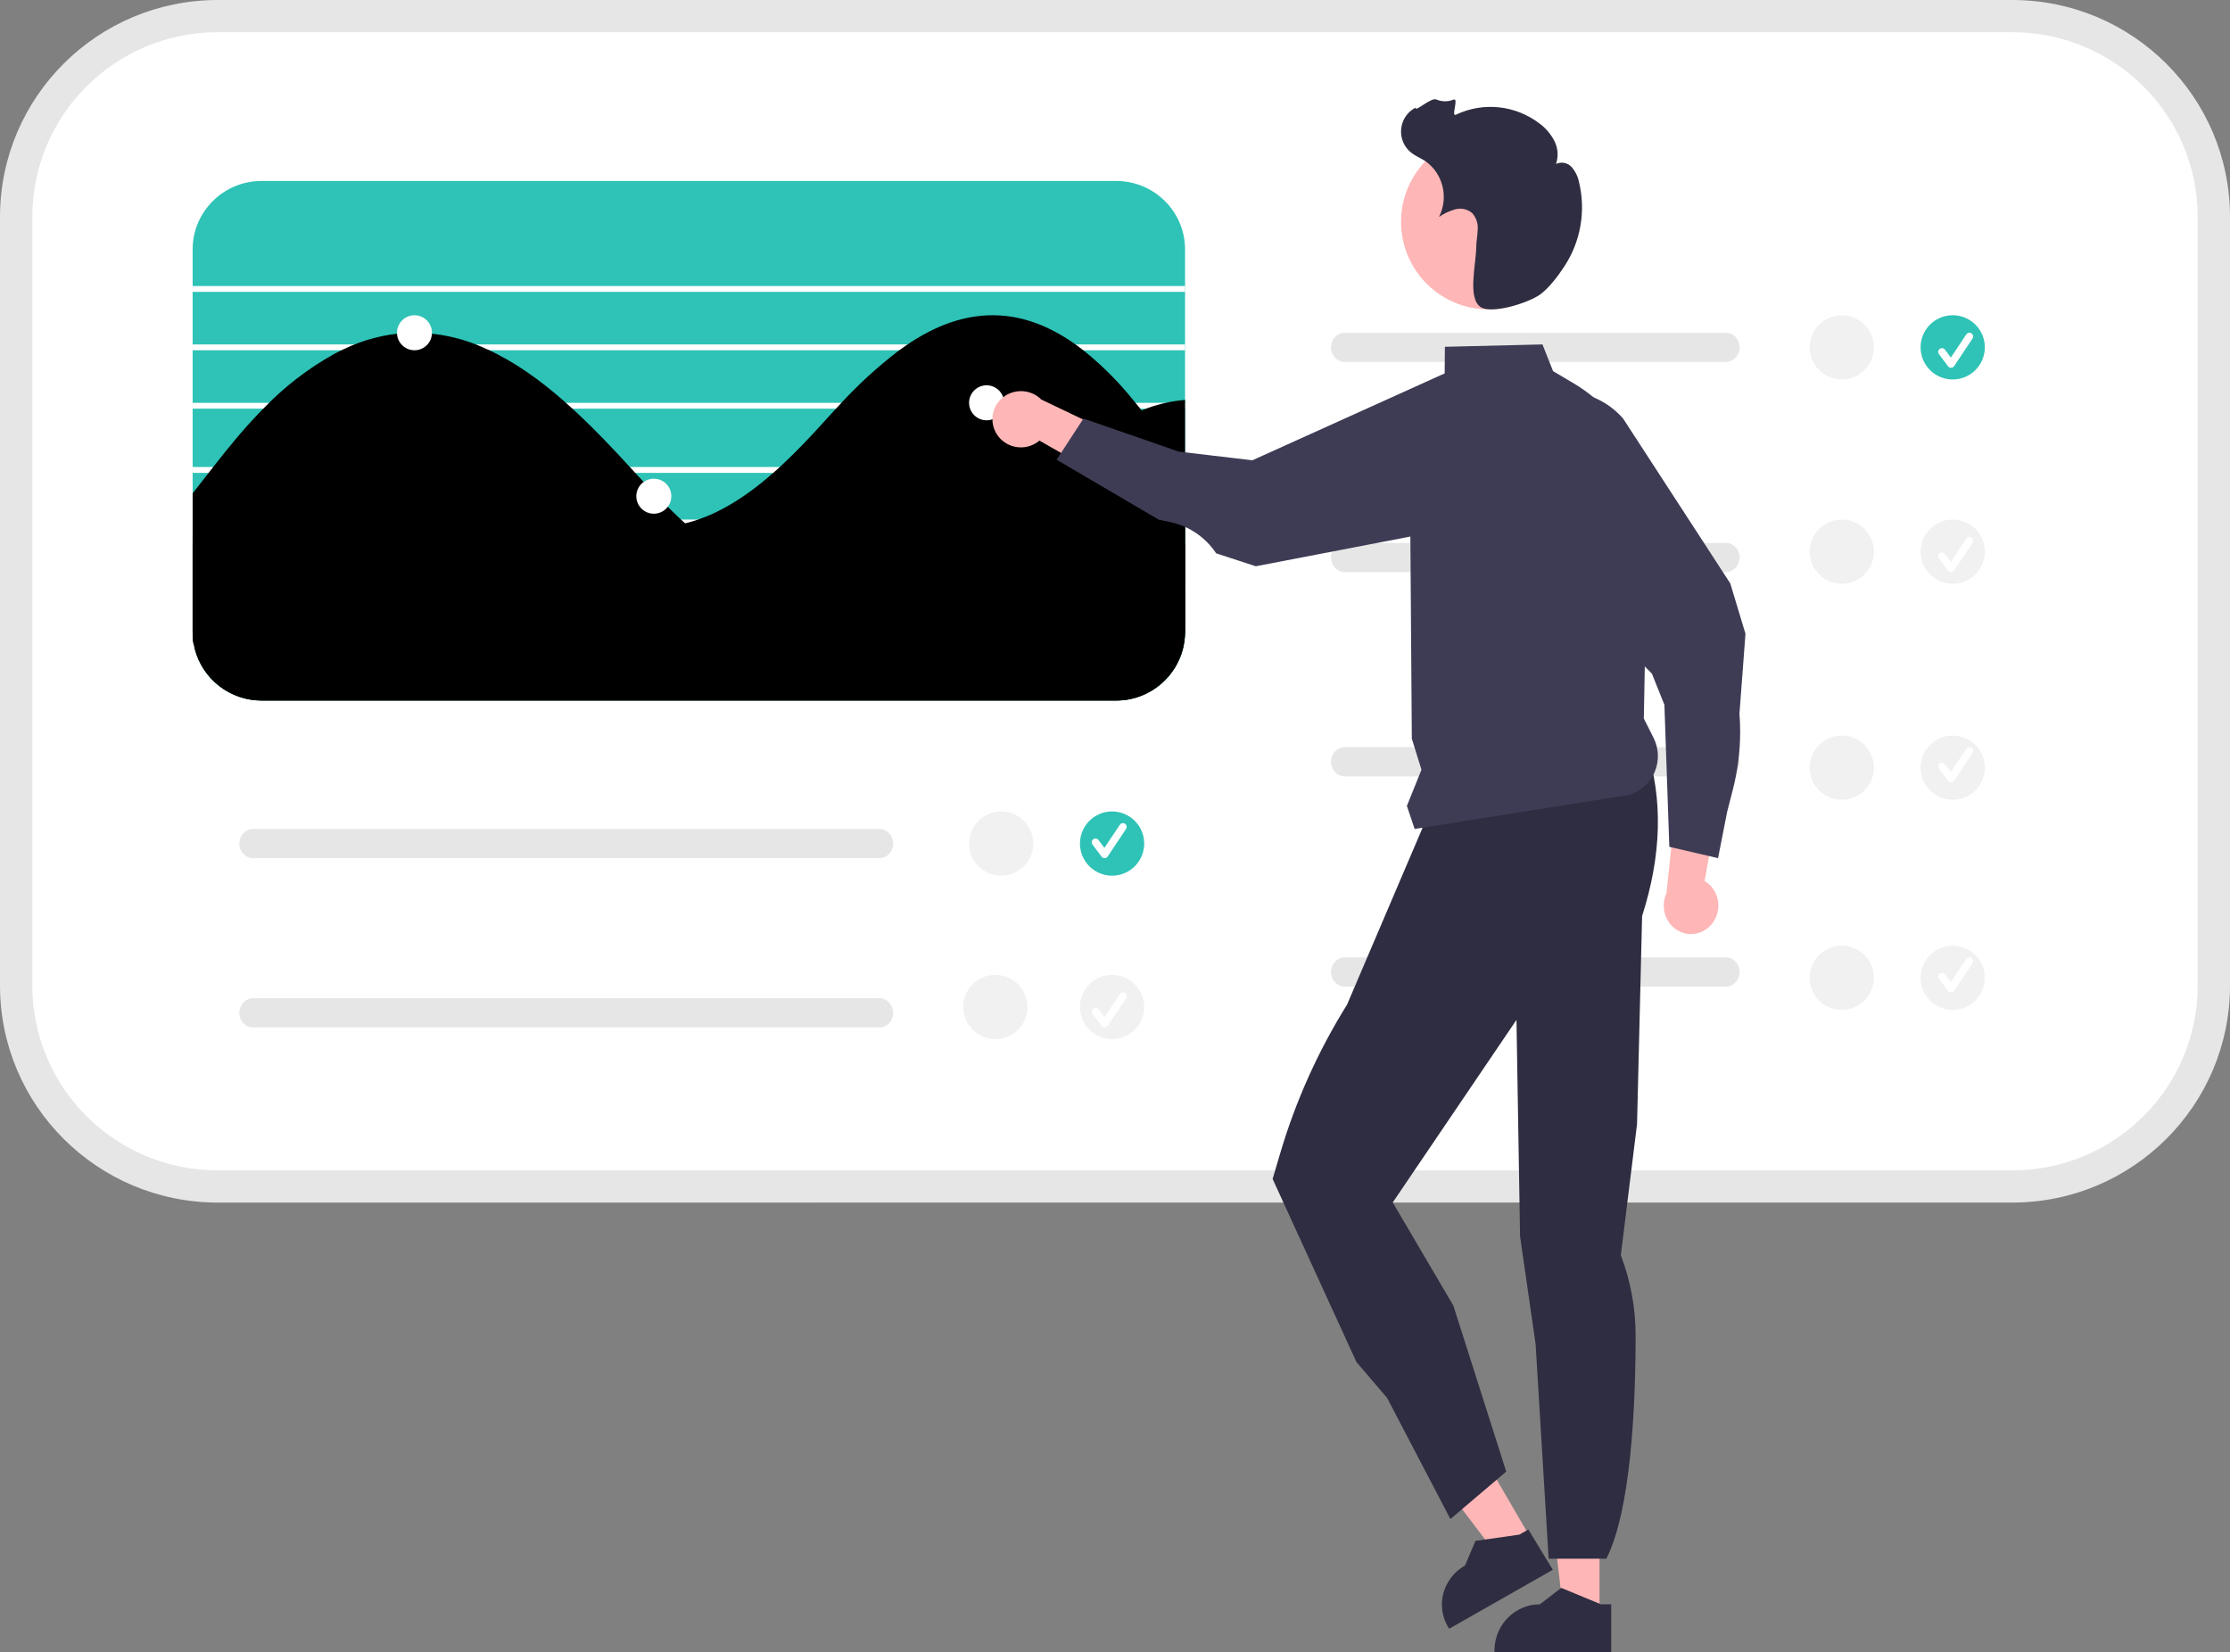
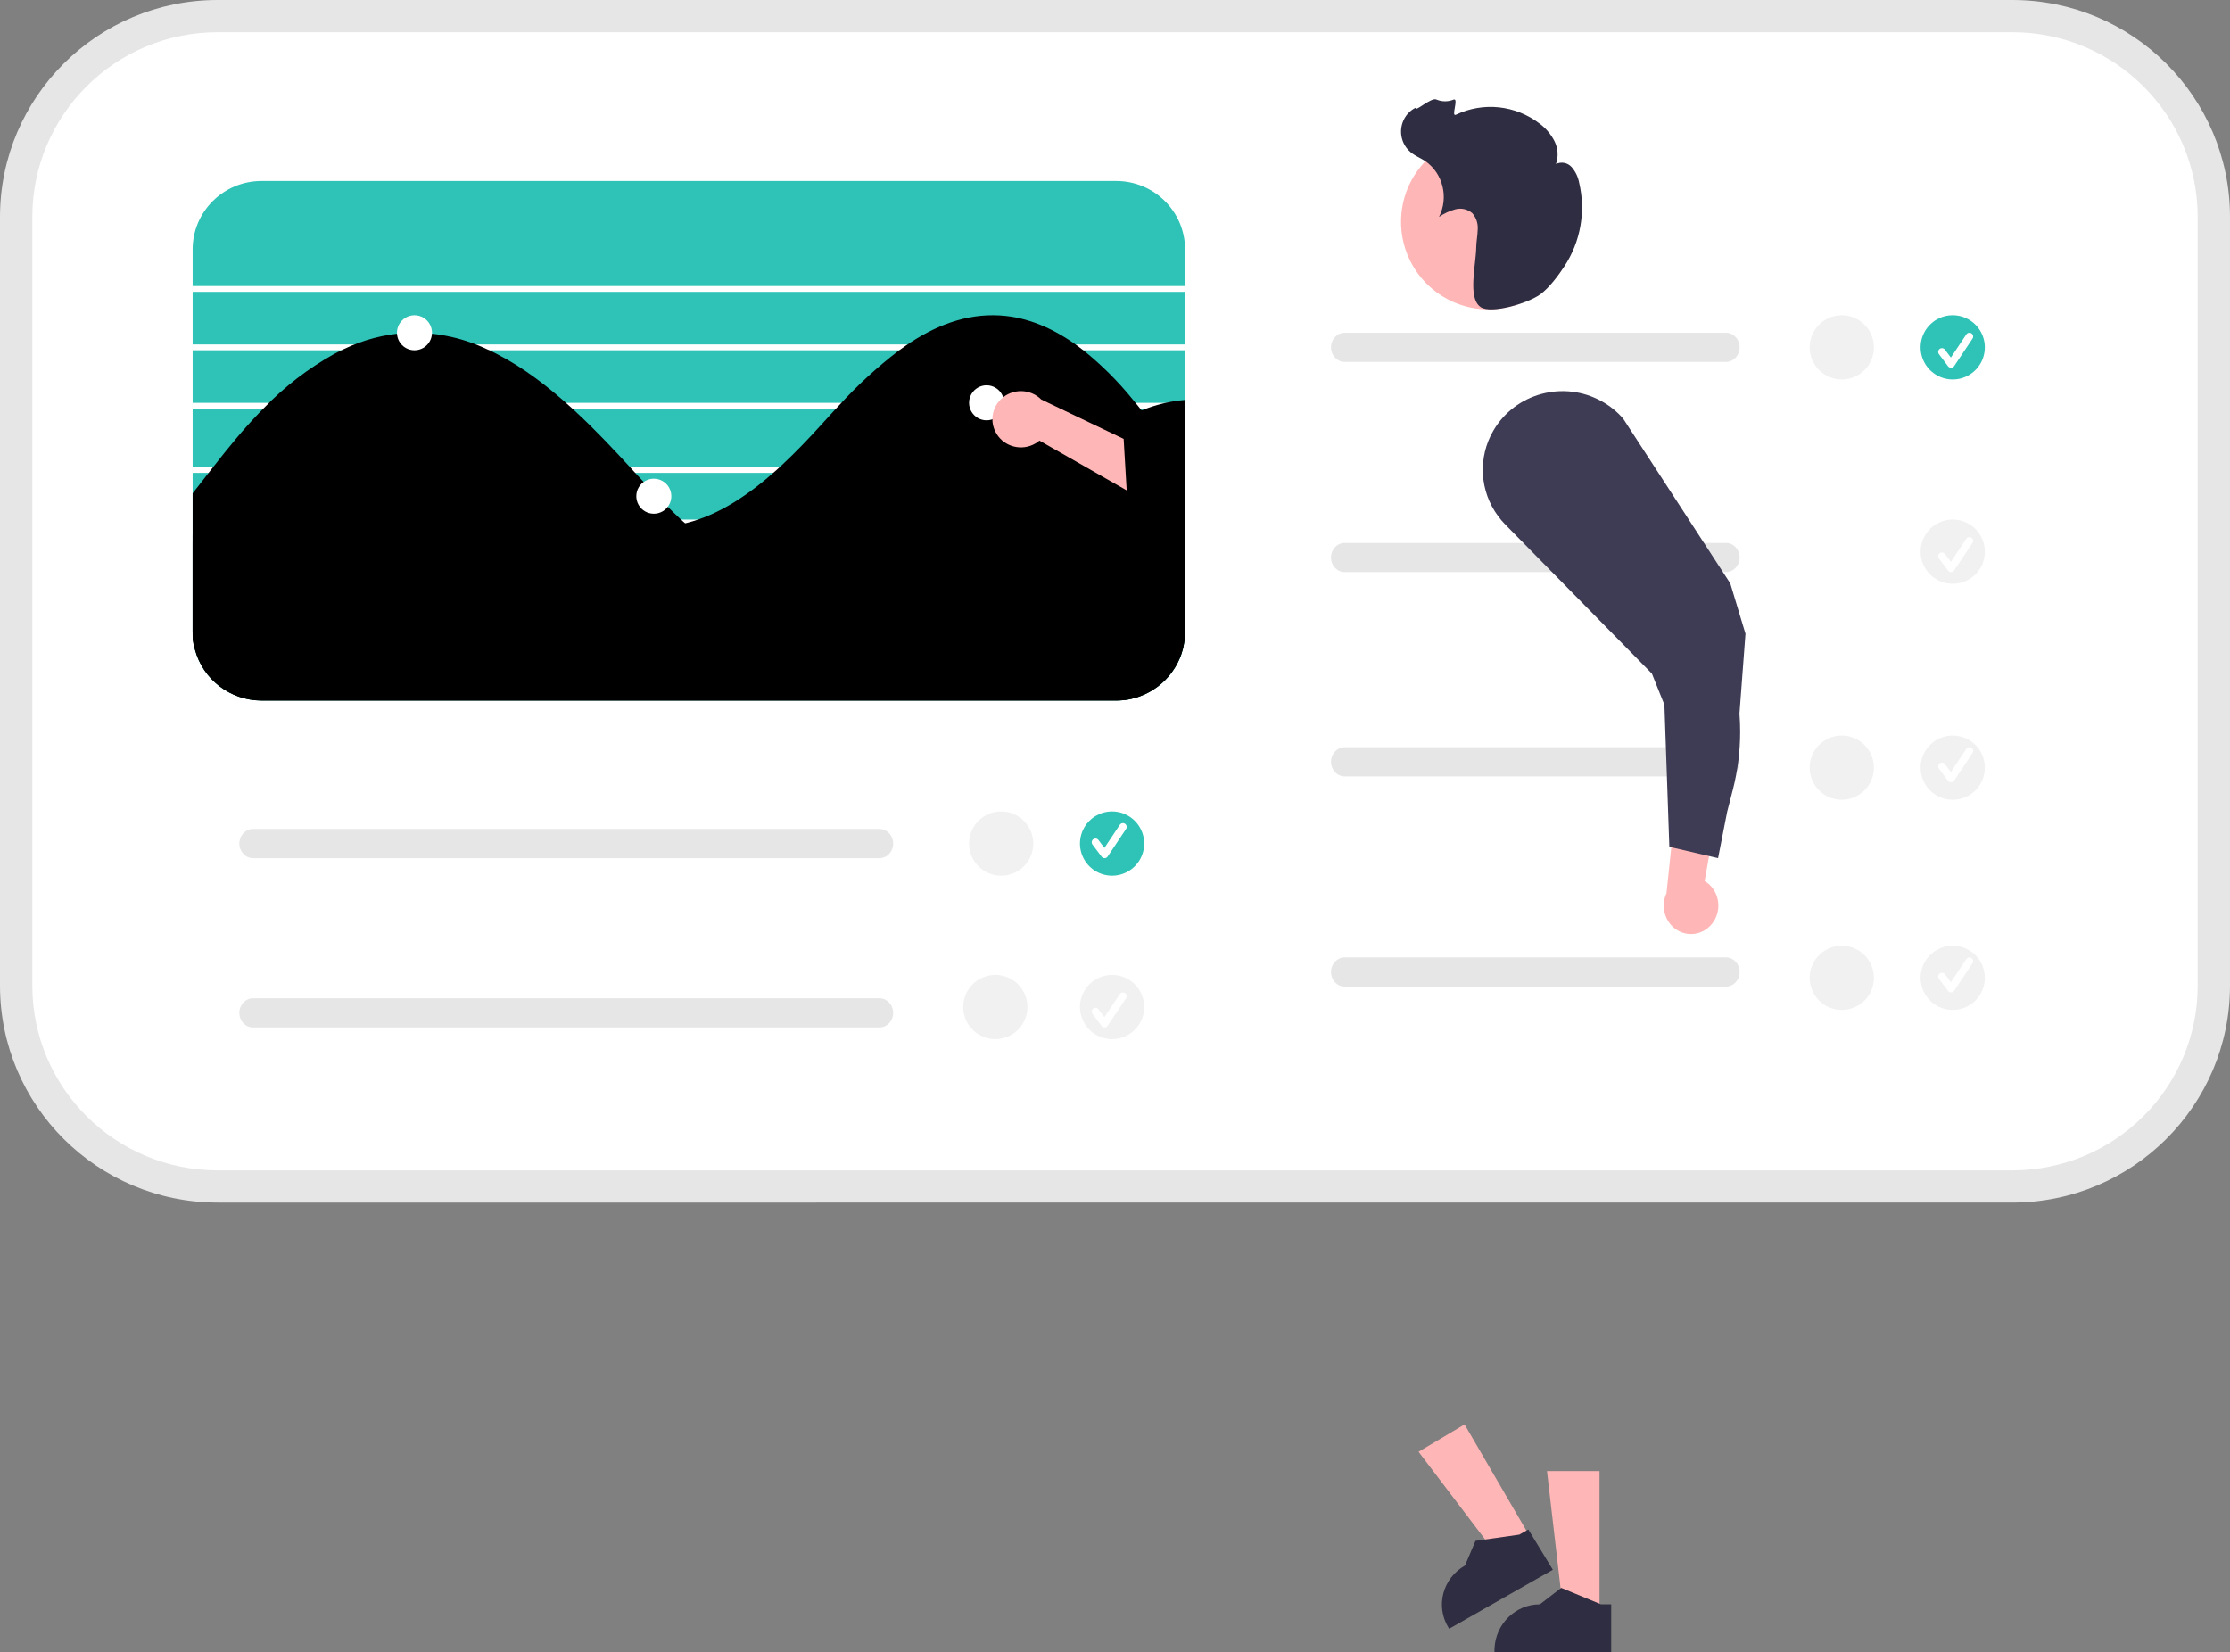
<svg xmlns="http://www.w3.org/2000/svg" width="382" height="283" viewBox="0 0 382 283">
  <rect x="0" y="0" width="382" height="283" fill="#808080" stroke="none" />
  <defs>
    <clipPath id="a">
      <path d="M1600 0v9822H0V0h1600z" />
    </clipPath>
    <clipPath id="b">
      <path d="M341.554 0C360.569.021 375.978 15.439 376 34.463v132.074c-.022 19.024-15.431 34.441-34.446 34.463H34.446C15.431 200.978.021 185.561 0 166.537V34.463C.021 15.44 15.431.021 34.446 0z" />
    </clipPath>
    <clipPath id="c">
      <path d="M344.743 0C365.31.023 381.977 16.635 382 37.133v131.734c-.023 20.498-16.69 37.11-37.257 37.133H37.257C16.69 205.977.023 189.365 0 168.867V37.133C.023 16.635 16.69.023 37.257 0h307.486zm0 5.518H37.257c-17.51.02-31.701 14.162-31.72 31.615v131.734c.019 17.452 14.21 31.595 31.72 31.615h307.486c17.51-.02 31.701-14.163 31.72-31.615V37.133c-.019-17.453-14.21-31.596-31.72-31.615z" />
    </clipPath>
    <clipPath id="d">
      <path d="M158.21 0c6.507.011 11.779 5.246 11.79 11.708v65.585c0 .695-.064 1.39-.194 2.073-.046.312-.12.615-.194.918-.084.311-.185.623-.287.926-.064.166-.12.33-.194.487-.027.082-.064.155-.101.238a6.811 6.811 0 01-.278.588c0 .009 0 .018-.009.018a10.406 10.406 0 01-.979 1.596 4.166 4.166 0 01-.305.395c-.092.119-.194.238-.286.358-.1.123-.209.239-.324.348a2.64 2.64 0 01-.222.239c-.147.146-.295.294-.452.431a1.387 1.387 0 01-.176.156c-.101.092-.212.183-.323.276-.055.045-.12.1-.185.146a8.61 8.61 0 00-.148.12c-.21.157-.42.304-.637.44l-.01.01c-.009 0-.009.008-.018.017-.203.12-.416.248-.628.377a.204.204 0 01-.056.036c-.083.046-.157.092-.24.129-.212.11-.425.22-.647.321-.256.12-.518.228-.785.321a.049.049 0 01-.037.018c-.06.026-.122.047-.184.065a5.94 5.94 0 01-.37.128c-.093.027-.176.046-.268.073a6.41 6.41 0 01-.6.157c-.055.016-.11.028-.167.036a3.446 3.446 0 01-.305.064.034.034 0 00-.027.01.183.183 0 00-.093.018.157.157 0 00-.065.01c-.157.026-.323.045-.49.072-.092.01-.194.019-.295.028a.081.081 0 01-.046.009c-.047 0-.102.01-.148.01a.706.706 0 01-.138.009l-.167.009a9.113 9.113 0 01-.711.027H11.789C6.442 88.988 1.767 85.415.388 80.284a10.036 10.036 0 01-.194-.918A11.07 11.07 0 010 77.293V11.708C.011 5.246 5.283.01 11.79 0z" />
    </clipPath>
    <clipPath id="e">
      <path d="M170 0v1H0V0h170z" />
    </clipPath>
    <clipPath id="f">
      <path d="M169 0c-.046.34-.12.67-.193 1H.11A8.796 8.796 0 010 0h169z" />
    </clipPath>
    <clipPath id="g">
      <path d="M136.425 0c.314 0 .637.01.96.027 5.378.257 10.1 2.84 14.063 6.118a43.168 43.168 0 013.428 3.142c.258.256.517.522.757.788.74.767 1.464 1.547 2.185 2.33l1.443 1.566c1.685 1.823 3.394 3.622 5.27 5.263.35.32.71.622 1.08.915a30.11 30.11 0 003.511 2.492c.287.174.582.338.878.494v14.178c0 .695-.064 1.388-.194 2.07-.046.312-.12.614-.194.916-.083.311-.185.623-.286.925-.065.165-.12.33-.194.486-.028.082-.065.155-.102.238a6.79 6.79 0 01-.277.586c0 .01 0 .018-.01.018-.055.11-.11.22-.166.32-.11.202-.231.404-.351.596a8.698 8.698 0 01-.462.678 4.072 4.072 0 01-.305.394c-.092.119-.194.238-.286.357a3.81 3.81 0 01-.324.348 2.66 2.66 0 01-.221.238c-.148.146-.296.293-.453.43a1.46 1.46 0 01-.175.156 9.495 9.495 0 01-.324.275c-.055.046-.12.1-.185.147a7 7 0 00-.147.119 9.42 9.42 0 01-.638.44l-.009.009c-.01 0-.01.009-.019.018-.13.091-.268.174-.406.256-.074.046-.148.082-.222.12a.183.183 0 01-.055.036c-.084.046-.158.092-.24.128-.213.11-.426.22-.647.32-.256.12-.519.228-.785.321a.05.05 0 01-.038.019 1.48 1.48 0 01-.184.064c-.12.046-.25.091-.37.128-.092.027-.175.046-.268.073-.194.064-.397.11-.6.156-.055.016-.11.029-.167.036a3.6 3.6 0 01-.305.065.033.033 0 00-.027.009.186.186 0 00-.093.018.164.164 0 00-.064.01c-.158.027-.324.045-.49.073l-.296.027a.08.08 0 01-.046.009l-.286.028h-.019c-.102.009-.203.009-.305.018-.185.009-.37.009-.554.009H11.79C6.442 48.988 1.767 45.421.388 40.3H.129a7.487 7.487 0 01-.11-.917 9.417 9.417 0 01-.019-.53V22.878c1.94.056 3.862.367 5.719.925 1.436.434 2.86.954 4.286 1.476l1.069.39c3.208 1.164 6.433 2.228 9.806 2.228.416 0 .85-.018 1.275-.055 5.525-.458 9.822-3.856 13.397-7.694.287-.302.573-.604.841-.915a72.197 72.197 0 001.95-2.254 49.496 49.496 0 016.716-6.905c.398-.32.795-.623 1.202-.916a17.145 17.145 0 018.149-3.233c.378-.037.757-.064 1.136-.073 3.954-.12 7.668 1.29 11.05 3.306.49.293.979.595 1.45.916a55.06 55.06 0 014.666 3.508 89.09 89.09 0 007.207 5.65c.185.129.369.257.554.367.286.192.582.375.878.55a21.468 21.468 0 008.352 3.123c.102.018.212.036.323.046 4.814.558 9.295-.853 13.387-3.17a37.541 37.541 0 001.525-.915 63.029 63.029 0 008.953-7.144c.72-.669 1.45-1.347 2.208-2.015.342-.303.684-.614 1.035-.916C122.622 4.378 128.95 0 136.424 0z" />
    </clipPath>
    <clipPath id="h">
      <path d="M138.264.036c4.84.279 9.266 2.284 13.248 5.161.407.297.814.604 1.22.929a55.504 55.504 0 018.25 8.233c.287.344.574.697.86 1.05.148.176.286.361.434.538l.305.39c2.449 3.072 4.804 6.266 7.308 9.283l.111.139v28.396c0 .704-.064 1.406-.194 2.098-.046.315-.12.622-.194.928-.083.316-.185.631-.286.937-.065.168-.12.335-.194.493-.028.083-.065.157-.102.241-.083.204-.176.4-.277.594 0 .01 0 .019-.01.019-.055.111-.11.223-.166.324-.11.205-.231.41-.351.604a8.813 8.813 0 01-.462.687 4.182 4.182 0 01-.305.4c-.092.12-.194.24-.286.361-.1.124-.208.242-.324.353a2.676 2.676 0 01-.221.241 9.802 9.802 0 01-.453.436 1.55 1.55 0 01-.175.159c-.102.092-.213.185-.324.278-.055.046-.12.102-.185.148l-.147.12a8.55 8.55 0 01-.638.447l-.009.009c-.01 0-.01.009-.019.018a5.91 5.91 0 01-.628.38.184.184 0 01-.055.038c-.084.047-.158.093-.24.13-.213.112-.426.223-.647.325-.256.122-.519.23-.785.325a.049.049 0 01-.038.018 1.39 1.39 0 01-.184.065c-.12.047-.25.093-.37.13-.092.028-.175.047-.268.074a6.381 6.381 0 01-.6.159 1.03 1.03 0 01-.167.036c-.101.029-.203.047-.305.065a.035.035 0 00-.027.01.179.179 0 00-.093.018.153.153 0 00-.064.01c-.158.027-.324.046-.49.074-.092.01-.194.018-.296.028a.083.083 0 01-.046.01c-.046 0-.102.008-.148.008a.698.698 0 01-.138.01l-.06.008h-.106c-.047.01-.102.01-.158.02-.185.009-.37.009-.554.009H11.789C6.442 65.988 1.767 62.372.388 57.181a10.249 10.249 0 01-.194-.928A11.362 11.362 0 010 54.155V37.622c.323-.278.638-.566.952-.863.323-.306.637-.613.951-.928a71.133 71.133 0 007.494-9.283c.073-.102.147-.195.212-.297.148-.214.296-.418.453-.631a72.866 72.866 0 017.493-9.283c.314-.316.628-.622.951-.928 3.437-3.25 7.355-5.672 11.974-6.248 6.366-.798 12.288 2.163 17.527 6.248.388.306.767.612 1.146.928 1.792 1.467 3.492 3.063 5.1 4.65.425.428.858.854 1.293 1.281a196.778 196.778 0 003.418 3.352c.333.315.656.622.989.928 4.62 4.298 9.618 8.076 15.559 9.283.406.083.822.158 1.237.213 2.245.3 4.524.228 6.745-.213.37-.065.73-.149 1.1-.242 5.562-1.383 10.717-4.864 15.383-9.041.332-.306.674-.613 1.007-.928 2.384-2.22 4.647-4.595 6.763-6.935a241.14 241.14 0 012.143-2.348c.296-.307.582-.613.869-.928a78.195 78.195 0 0110.107-9.283c.435-.325.869-.632 1.303-.929 4.887-3.35 10.228-5.504 16.095-5.161z" />
    </clipPath>
    <clipPath id="i">
      <path d="M50.261 2.75a25.81 25.81 0 011.913.92c4.517 2.318 8.758 5.564 12.731 9.198.342.294.665.607.998.92 3.15 2.943 6.135 6.098 8.98 9.199.213.23.425.469.638.698.064.074.138.148.203.221 2.772 3.036 5.728 6.108 8.87 8.96.083.082.175.156.267.239.342.313.684.616 1.035.92a71.436 71.436 0 003.807 3.136 49.558 49.558 0 009.95 6.062c.748.34 1.506.644 2.273.92a27.43 27.43 0 0013.268 1.564 26.5 26.5 0 006.014-1.564c.74-.276 1.46-.589 2.171-.92 4.685-2.208 8.916-5.547 12.926-9.198.333-.304.665-.607.998-.92 2.282-2.135 4.5-4.351 6.689-6.495.924-.901 1.866-1.811 2.836-2.704.333-.303.675-.607 1.017-.92a70.88 70.88 0 013.603-3.026 46.328 46.328 0 019.904-6.172c.305-.138.62-.267.924-.386a28.69 28.69 0 011.414-.534 24.894 24.894 0 016.31-1.362v39.757c0 .697-.064 1.393-.194 2.079-.046.312-.12.616-.194.92-.083.312-.185.625-.286.928-.065.166-.12.332-.194.488-.028.083-.065.156-.102.239a6.832 6.832 0 01-.277.59c0 .008 0 .017-.01.017a9.604 9.604 0 01-.517.92c-.148.24-.295.46-.462.68a3.788 3.788 0 01-.305.396c-.092.12-.194.24-.286.36-.1.122-.208.24-.324.349a2.668 2.668 0 01-.221.239c-.148.147-.296.294-.453.432a1.462 1.462 0 01-.175.156c-.102.093-.213.185-.324.277-.055.045-.12.1-.185.147a7.006 7.006 0 00-.147.12c-.211.158-.42.305-.638.441l-.009.01c-.01 0-.01.008-.019.017-.13.093-.268.175-.406.258a2.682 2.682 0 01-.222.12.194.194 0 01-.055.037c-.084.045-.158.091-.24.128-.213.11-.426.22-.647.322a8.345 8.345 0 01-.785.322.05.05 0 01-.038.018 1.34 1.34 0 01-.184.065 5.93 5.93 0 01-.37.129c-.092.027-.175.046-.268.073-.194.065-.397.11-.6.156a.958.958 0 01-.167.037c-.101.028-.203.046-.305.065a.035.035 0 00-.027.009.18.18 0 00-.093.019.154.154 0 00-.064.009c-.158.027-.324.045-.49.073-.092.01-.194.018-.296.028a.08.08 0 01-.046.009l-.148.01a.704.704 0 01-.138.008.035.035 0 01-.019.01h-.147a9.1 9.1 0 01-.712.027H11.79C6.442 62.988 1.767 59.406.388 54.262c-.074-.304-.148-.608-.194-.92A11.168 11.168 0 010 51.262v-23.75c.933-1.205 1.87-2.407 2.809-3.606.24-.313.48-.616.72-.92a177.231 177.231 0 013.853-4.783 88.453 88.453 0 013.955-4.415c.296-.304.59-.617.896-.92A51.307 51.307 0 0124.179 3.67c.6-.332 1.21-.635 1.83-.92A28.652 28.652 0 0136.457.035 29.124 29.124 0 0150.26 2.75z" />
    </clipPath>
    <clipPath id="j">
      <path d="M3 0a3 3 0 110 6 3 3 0 010-6z" />
    </clipPath>
    <clipPath id="k">
      <path d="M3 0a3 3 0 110 6 3 3 0 010-6z" />
    </clipPath>
    <clipPath id="l">
      <path d="M67.644 0C68.946 0 70 1.12 70 2.5S68.946 5 67.644 5H2.352C1.051 4.998-.002 3.877 0 2.496.003 1.116 1.059-.002 2.36 0z" />
    </clipPath>
    <clipPath id="m">
      <path d="M67.644 0C68.945 0 70 1.12 70 2.5S68.945 5 67.644 5H2.356C1.055 5 0 3.88 0 2.5S1.055 0 2.356 0z" />
    </clipPath>
    <clipPath id="n">
      <path d="M67.644 0C68.945 0 70 1.12 70 2.5S68.945 5 67.644 5H2.356C1.055 5 0 3.88 0 2.5S1.055 0 2.356 0z" />
    </clipPath>
    <clipPath id="o">
      <path d="M5.5 0a5.5 5.5 0 110 11 5.5 5.5 0 010-11z" />
    </clipPath>
    <clipPath id="p">
      <path d="M5.714.108a.641.641 0 01.178.889L2.748 5.714A.643.643 0 012.233 6h-.018a.64.64 0 01-.513-.257L.13 3.647a.641.641 0 011.022-.773l1.032 1.375L4.826.286a.641.641 0 01.888-.178z" />
    </clipPath>
    <clipPath id="q">
      <path d="M5.5 0a5.5 5.5 0 110 11 5.5 5.5 0 010-11z" />
    </clipPath>
    <clipPath id="r">
      <path d="M5.714.108a.642.642 0 01.178.89L2.748 5.713A.643.643 0 012.233 6h-.018a.64.64 0 01-.513-.257L.13 3.647a.641.641 0 011.022-.773l1.032 1.375L4.826.286a.641.641 0 01.888-.178z" />
    </clipPath>
    <clipPath id="s">
      <path d="M5.5 0a5.5 5.5 0 110 11 5.5 5.5 0 010-11z" />
    </clipPath>
    <clipPath id="t">
      <path d="M5.5 0a5.5 5.5 0 110 11 5.5 5.5 0 010-11z" />
    </clipPath>
    <clipPath id="u">
      <path d="M5.714.108a.641.641 0 01.178.889L2.748 5.714A.643.643 0 012.233 6h-.018a.64.64 0 01-.513-.257L.13 3.647a.641.641 0 011.022-.773l1.032 1.375L4.826.286a.641.641 0 01.888-.178z" />
    </clipPath>
    <clipPath id="v">
      <path d="M10 0L7.004 16.916c.238.14.463.303.674.485 1.973 1.709 2.244 4.76.605 6.817-1.367 1.74-3.701 2.275-5.645 1.297-2.322-1.17-3.294-4.08-2.171-6.5L2.1 3.484 10 0z" />
    </clipPath>
    <clipPath id="w">
      <path d="M1.8 6.788C5.546.33 13.89-1.914 20.442 1.778a13.505 13.505 0 013.605 2.93l18.352 28.23L45 41.563l-1.029 13.691c.083 1.03.119 2.064.119 3.094a39.812 39.812 0 01-1.25 9.908l-.977 3.798L40.304 80l-.93-.218-6.661-1.547-.756-.177-.844-24.325-2.14-5.334-1.352-1.38L3.854 22.852c-.454-.458-.872-.95-1.25-1.47a13.311 13.311 0 01-.803-14.594z" />
    </clipPath>
    <clipPath id="x">
      <path d="M9 0l-.001 25H2.901L0 0h9z" />
    </clipPath>
    <clipPath id="y">
      <path d="M11.44 0l.195.082 6.618 2.736H20V11H0v-.26c0-.117 0-.234.01-.346.18-4.237 3.608-7.577 7.775-7.576L11.439 0z" />
    </clipPath>
    <clipPath id="z">
      <path d="M7.88 0L20 20.823 14.66 24 0 4.688 7.88 0z" />
    </clipPath>
    <clipPath id="A">
      <path d="M14.802 0l2.708 4.447.747 1.231L19 6.9 1.243 17l-.134-.214C-1.137 13.093.138 8.342 3.956 6.172L5.75 1.949l.216-.03L13.25.882l.144-.08L14.802 0z" />
    </clipPath>
    <clipPath id="B">
      <path d="M63.996 0c2.923 8.896 2.614 18.552-.703 28.917l-.866 35.627-2.78 22.473a38.791 38.791 0 012.537 13.799c-.012 12.365-.836 29.932-5.014 38.184h-9.887l-2.232-36.75-2.663-18.476-.329-19.8-.286-17.268-10.75 15.86L20.575 77.98l10.384 17.67 9.059 28.436-9.563 8.124-10.845-20.75-5.258-6.163L0 73.952l1.29-4.364a103.685 103.685 0 0111.466-25.505L27.03 10.656 63.996 0z" />
    </clipPath>
    <clipPath id="C">
-       <path d="M23.227 0l1.813 4.572L28.624 6.7a25.404 25.404 0 014.923 3.8 25.688 25.688 0 017.69 18.76l-.5 26.873-.15 7.948 1.67 3.314a6.94 6.94 0 01.2 5.816 6.297 6.297 0 01-.458.89 7.01 7.01 0 01-3.878 3.058L2.39 82.831 1.329 83 0 79.052l2.498-6.2-1.653-5.324-.248-34.35-.123-17.256-.005-.041 5.99-9.483.015-1.56L6.51.404 23.227 0z" />
-     </clipPath>
+       </clipPath>
    <clipPath id="D">
      <path d="M15 0c8.284 0 15 6.716 15 15 0 8.284-6.716 15-15 15-8.284 0-15-6.716-15-15C0 6.716 6.716 0 15 0z" />
    </clipPath>
    <clipPath id="E">
      <path d="M2.548 1.422C2.216 2.396 5.156-.401 6.06.05A3.8 3.8 0 009 .06c.95-.335-.503 3.035.404 2.588C14.098.414 19.61 1.005 23.754 4.184A8.614 8.614 0 0126.292 7.2a5.032 5.032 0 01.247 3.897 2.259 2.259 0 012.659.498 5.542 5.542 0 011.293 2.624c1.188 4.949.274 10.183-2.515 14.4-1.04 1.587-2.603 3.707-4.146 4.82-2.106 1.52-8.398 3.39-10.195 2.164-2.277-1.553-.795-7.248-.758-10.232.013-1.017.235-2.022.254-3.04a3.802 3.802 0 00-.921-2.809 3.186 3.186 0 00-2.898-.671 9.483 9.483 0 00-2.804 1.298c1.684-3.332.679-7.43-2.343-9.546-.208-.136-.424-.26-.641-.38l-.656-.356c-.436-.24-.864-.49-1.245-.811a4.536 4.536 0 01-1.2-1.579C-.62 5.204.332 2.493 2.549 1.422z" />
    </clipPath>
    <clipPath id="F">
      <path d="M1.458 1.383C3.38-.481 6.475-.458 8.369 1.435l14.113 6.744L23 17 8.055 8.474a4.85 4.85 0 01-.696.493c-2.31 1.347-5.291.596-6.66-1.677a4.756 4.756 0 01.759-5.907z" />
    </clipPath>
    <clipPath id="G">
      <path d="M67.414.64c7.091-2.252 14.678 1.629 16.947 8.668A13.18 13.18 0 0185 13.372c-.004 5.546-3.446 10.518-8.66 12.51l-.843.16-14.865 2.861L34.114 34l-6.789-2.216a12.55 12.55 0 00-7.955-5.373l-1.857-.383L0 15.749l.512-.785L4.18 9.338l.417-.64 16.326 5.661 12.612 1.486 32.4-14.64c.161-.07.324-.141.486-.207.326-.132.658-.251.993-.358z" />
    </clipPath>
    <clipPath id="H">
      <path d="M109.653 0c1.298.002 2.349 1.123 2.347 2.504-.002 1.381-1.056 2.499-2.355 2.496H2.347C1.052 4.998.002 3.882 0 2.504-.002 1.124 1.049.002 2.347 0z" />
    </clipPath>
    <clipPath id="I">
      <path d="M5.5 0a5.5 5.5 0 110 11 5.5 5.5 0 010-11z" />
    </clipPath>
    <clipPath id="J">
      <path d="M5.714.108a.641.641 0 01.178.889L2.748 5.714A.642.642 0 012.233 6h-.018a.64.64 0 01-.513-.257L.13 3.647a.641.641 0 011.022-.773l1.032 1.375L4.826.286a.641.641 0 01.888-.178z" />
    </clipPath>
    <clipPath id="K">
      <path d="M109.649 0C110.948 0 112 1.12 112 2.5S110.948 5 109.649 5H2.347C1.052 4.998.002 3.881 0 2.504-.002 1.124 1.049.002 2.347 0z" />
    </clipPath>
    <clipPath id="L">
      <path d="M5.5 0a5.5 5.5 0 110 11 5.5 5.5 0 010-11z" />
    </clipPath>
    <clipPath id="M">
      <path d="M5.714.108a.642.642 0 01.178.89L2.748 5.713A.642.642 0 012.233 6h-.018a.64.64 0 01-.513-.257L.13 3.647a.641.641 0 011.022-.773l1.032 1.375L4.826.286a.641.641 0 01.888-.178z" />
    </clipPath>
  </defs>
  <g clip-path="url(#a)" transform="translate(-943 -6181)">
    <g clip-path="url(#b)" transform="translate(946 6184)">
      <path fill="#FFF" d="M0 0h376v201H0V0z" />
    </g>
    <g clip-path="url(#c)" transform="translate(943 6181)">
      <path fill="#E6E6E6" d="M0 0h382v206H0V0z" />
    </g>
    <g clip-path="url(#d)" transform="translate(976 6212)">
      <path fill="#2EC3B6" d="M0 0h170v89H0V0z" />
    </g>
    <g clip-path="url(#e)" transform="translate(976 6230)">
      <path fill="#FFF" d="M0 0h170v1H0V0z" />
    </g>
    <g clip-path="url(#e)" transform="translate(976 6240)">
      <path fill="#FFF" d="M0 0h170v1H0V0z" />
    </g>
    <g clip-path="url(#e)" transform="translate(976 6250)">
      <path fill="#FFF" d="M0 0h170v1H0V0z" />
    </g>
    <g clip-path="url(#e)" transform="translate(976 6261)">
      <path fill="#FFF" d="M0 0h170v1H0V0z" />
    </g>
    <g clip-path="url(#e)" transform="translate(976 6270)">
      <path fill="#FFF" d="M0 0h170v1H0V0z" />
    </g>
    <g clip-path="url(#e)" transform="translate(976 6281)">
      <path fill="#FFF" d="M0 0h170v1H0V0z" />
    </g>
    <g clip-path="url(#f)" transform="translate(976 6291)">
      <path fill="#FFF" d="M0 0h169v1H0V0z" />
    </g>
    <g clip-path="url(#g)" transform="translate(976 6251)">
      <path d="M0 0h170v49H0V0z" />
    </g>
    <g clip-path="url(#h)" transform="translate(976 6235)">
      <path d="M0 0h170v66H0V0z" />
    </g>
    <g clip-path="url(#i)" transform="translate(976 6238)">
      <path d="M0 0h170v63H0V0z" />
    </g>
    <g clip-path="url(#j)" transform="translate(1011 6235)">
      <path fill="#FFF" d="M0 0h6v6H0V0z" />
    </g>
    <g clip-path="url(#j)" transform="translate(1052 6263)">
      <path fill="#FFF" d="M0 0h6v6H0V0z" />
    </g>
    <g clip-path="url(#k)" transform="translate(1109 6247)">
-       <path fill="#FFF" d="M0 0h6v6H0V0z" />
+       <path fill="#FFF" d="M0 0h6v6H0z" />
    </g>
    <g clip-path="url(#l)" transform="translate(1171 6274)">
      <path fill="#E6E6E6" d="M0 0h70v5H0V0z" />
    </g>
    <g clip-path="url(#m)" transform="translate(1171 6309)">
      <path fill="#E6E6E6" d="M0 0h70v5H0V0z" />
    </g>
    <g clip-path="url(#n)" transform="translate(1171 6345)">
      <path fill="#E6E6E6" d="M0 0h70v5H0V0z" />
    </g>
    <g clip-path="url(#o)" transform="translate(1272 6270)">
      <path fill="#F1F1F1" d="M0 0h11v11H0V0z" />
    </g>
    <g clip-path="url(#p)" transform="translate(1275 6273)">
      <path fill="#FFF" d="M0 0h6v6H0V0z" />
    </g>
    <g clip-path="url(#o)" transform="translate(1272 6307)">
      <path fill="#F1F1F1" d="M0 0h11v11H0V0z" />
    </g>
    <g clip-path="url(#p)" transform="translate(1275 6309)">
      <path fill="#FFF" d="M0 0h6v6H0V0z" />
    </g>
    <g clip-path="url(#q)" transform="translate(1272 6343)">
      <path fill="#F1F1F1" d="M0 0h11v11H0V0z" />
    </g>
    <g clip-path="url(#m)" transform="translate(1171 6238)">
      <path fill="#E6E6E6" d="M0 0h70v5H0V0z" />
    </g>
    <g clip-path="url(#o)" transform="translate(1272 6235)">
      <path fill="#2EC3B6" d="M0 0h11v11H0V0z" />
    </g>
    <g clip-path="url(#r)" transform="translate(1275 6238)">
      <path fill="#FFF" d="M0 0h6v6H0V0z" />
    </g>
    <g clip-path="url(#s)" transform="translate(1253 6235)">
      <path fill="#F1F1F1" d="M0 0h11v11H0V0z" />
    </g>
    <g clip-path="url(#s)" transform="translate(1253 6270)">
-       <path fill="#F1F1F1" d="M0 0h11v11H0V0z" />
-     </g>
+       </g>
    <g clip-path="url(#s)" transform="translate(1253 6307)">
      <path fill="#F1F1F1" d="M0 0h11v11H0V0z" />
    </g>
    <g clip-path="url(#t)" transform="translate(1253 6343)">
      <path fill="#F1F1F1" d="M0 0h11v11H0V0z" />
    </g>
    <g clip-path="url(#u)" transform="translate(1275 6345)">
      <path fill="#FFF" d="M0 0h6v6H0V0z" />
    </g>
    <g clip-path="url(#v)" transform="translate(1228 6315)">
      <path fill="#FFB6B6" d="M0 0h10v26H0V0z" />
    </g>
    <g clip-path="url(#w)" transform="translate(1197 6248)">
      <path fill="#3E3C55" d="M0 0h45v80H0V0z" />
    </g>
    <g clip-path="url(#x)" transform="translate(1208 6433)">
      <path fill="#FFB6B6" d="M0 0h9v25H0V0z" />
    </g>
    <g clip-path="url(#y)" transform="translate(1199 6453)">
      <path fill="#2E2D41" d="M0 0h20v11H0V0z" />
    </g>
    <g clip-path="url(#z)" transform="translate(1186 6425)">
      <path fill="#FFB6B6" d="M0 0h20v24H0V0z" />
    </g>
    <g clip-path="url(#A)" transform="translate(1190 6443)">
      <path fill="#2E2D41" d="M0 0h19v17H0V0z" />
    </g>
    <g clip-path="url(#B)" transform="translate(1161 6309)">
-       <path fill="#2E2D41" d="M0 0h66v139H0V0z" />
-     </g>
+       </g>
    <g clip-path="url(#C)" transform="translate(1184 6240)">
      <path fill="#3E3C55" d="M0 0h43v83H0V0z" />
    </g>
    <g clip-path="url(#D)" transform="translate(1183 6204)">
      <path fill="#FFB6B6" d="M0 0h30v30H0V0z" />
    </g>
    <g clip-path="url(#E)" transform="translate(1183 6198)">
      <path fill="#2E2D41" d="M0 0h31v36H0V0z" />
    </g>
    <g clip-path="url(#F)" transform="translate(1113 6248)">
      <path fill="#FFB6B6" d="M0 0h23v17H0V0z" />
    </g>
    <g clip-path="url(#G)" transform="translate(1124 6244)">
-       <path fill="#3E3C55" d="M0 0h85v34H0V0z" />
-     </g>
+       </g>
    <g clip-path="url(#H)" transform="translate(984 6323)">
      <path fill="#E6E6E6" d="M0 0h112v5H0V0z" />
    </g>
    <g clip-path="url(#I)" transform="translate(1128 6320)">
      <path fill="#2EC3B6" d="M0 0h11v11H0V0z" />
    </g>
    <g clip-path="url(#J)" transform="translate(1130 6322)">
      <path fill="#FFF" d="M0 0h6v6H0V0z" />
    </g>
    <g clip-path="url(#I)" transform="translate(1109 6320)">
      <path fill="#F1F1F1" d="M0 0h11v11H0V0z" />
    </g>
    <g clip-path="url(#K)" transform="translate(984 6352)">
      <path fill="#E6E6E6" d="M0 0h112v5H0V0z" />
    </g>
    <g clip-path="url(#L)" transform="translate(1128 6348)">
      <path fill="#F1F1F1" d="M0 0h11v11H0V0z" />
    </g>
    <g clip-path="url(#M)" transform="translate(1130 6351)">
      <path fill="#FFF" d="M0 0h6v6H0V0z" />
    </g>
    <g clip-path="url(#L)" transform="translate(1108 6348)">
      <path fill="#F1F1F1" d="M0 0h11v11H0V0z" />
    </g>
  </g>
</svg>